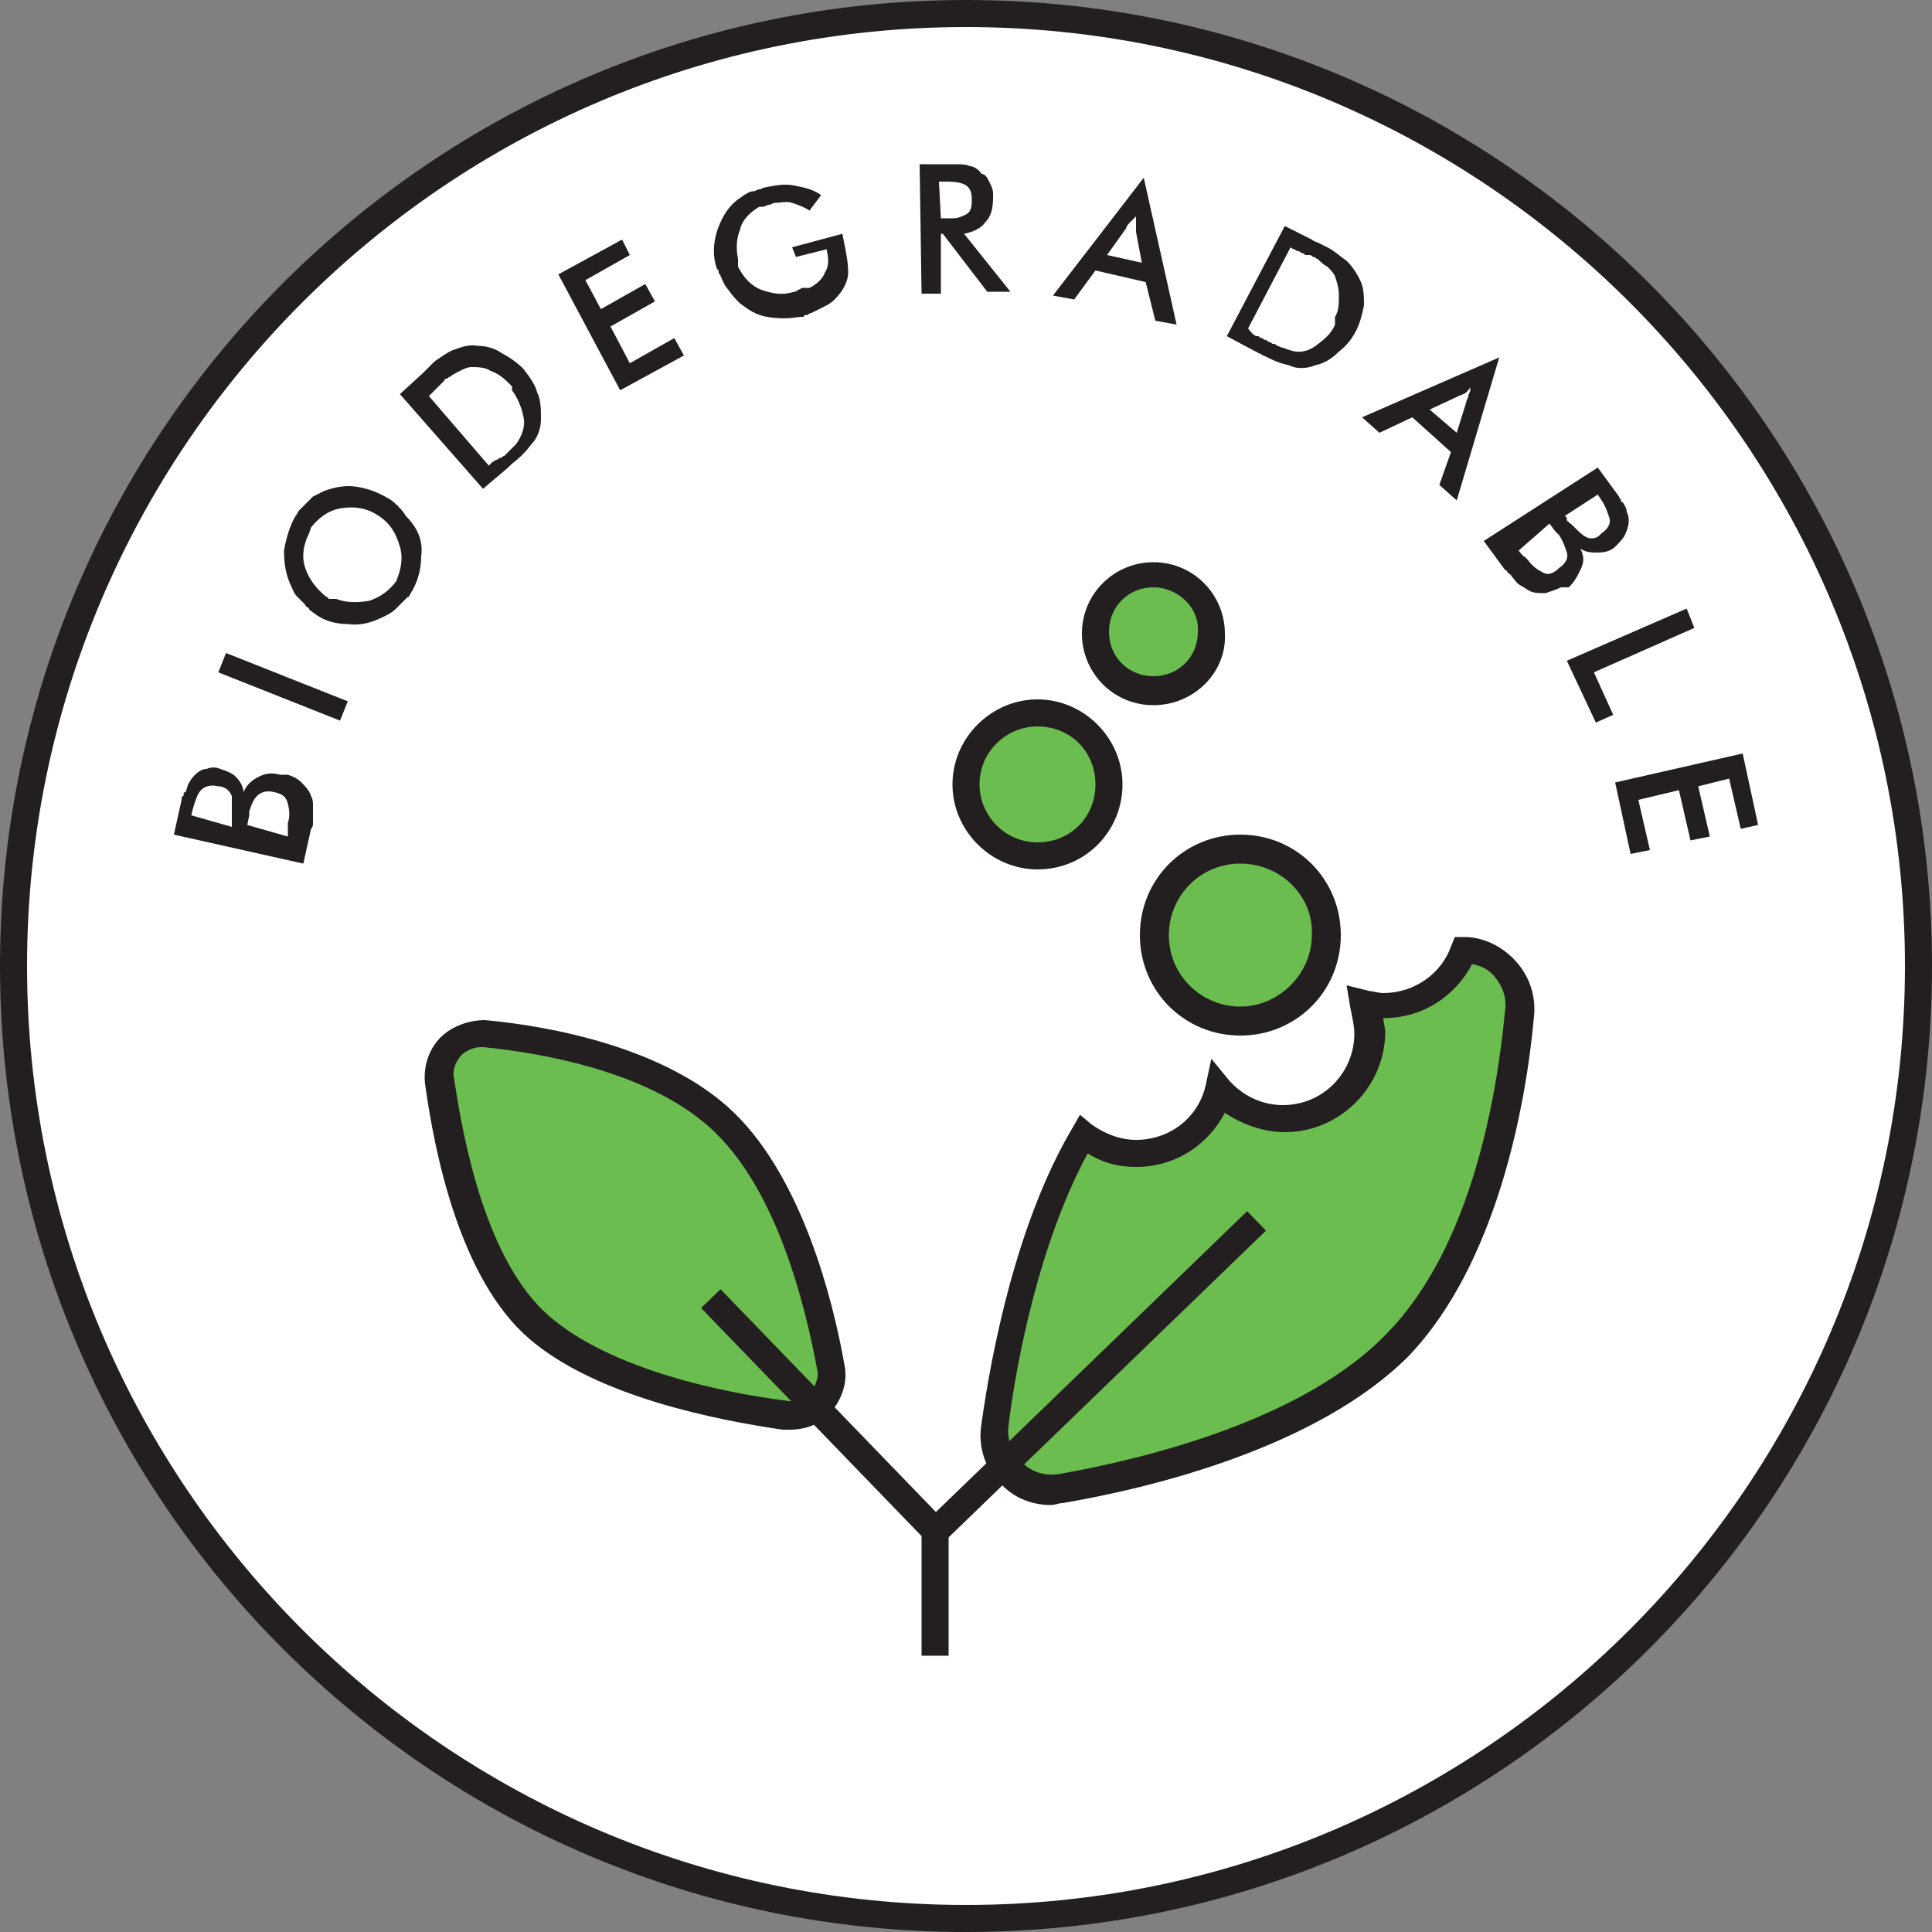
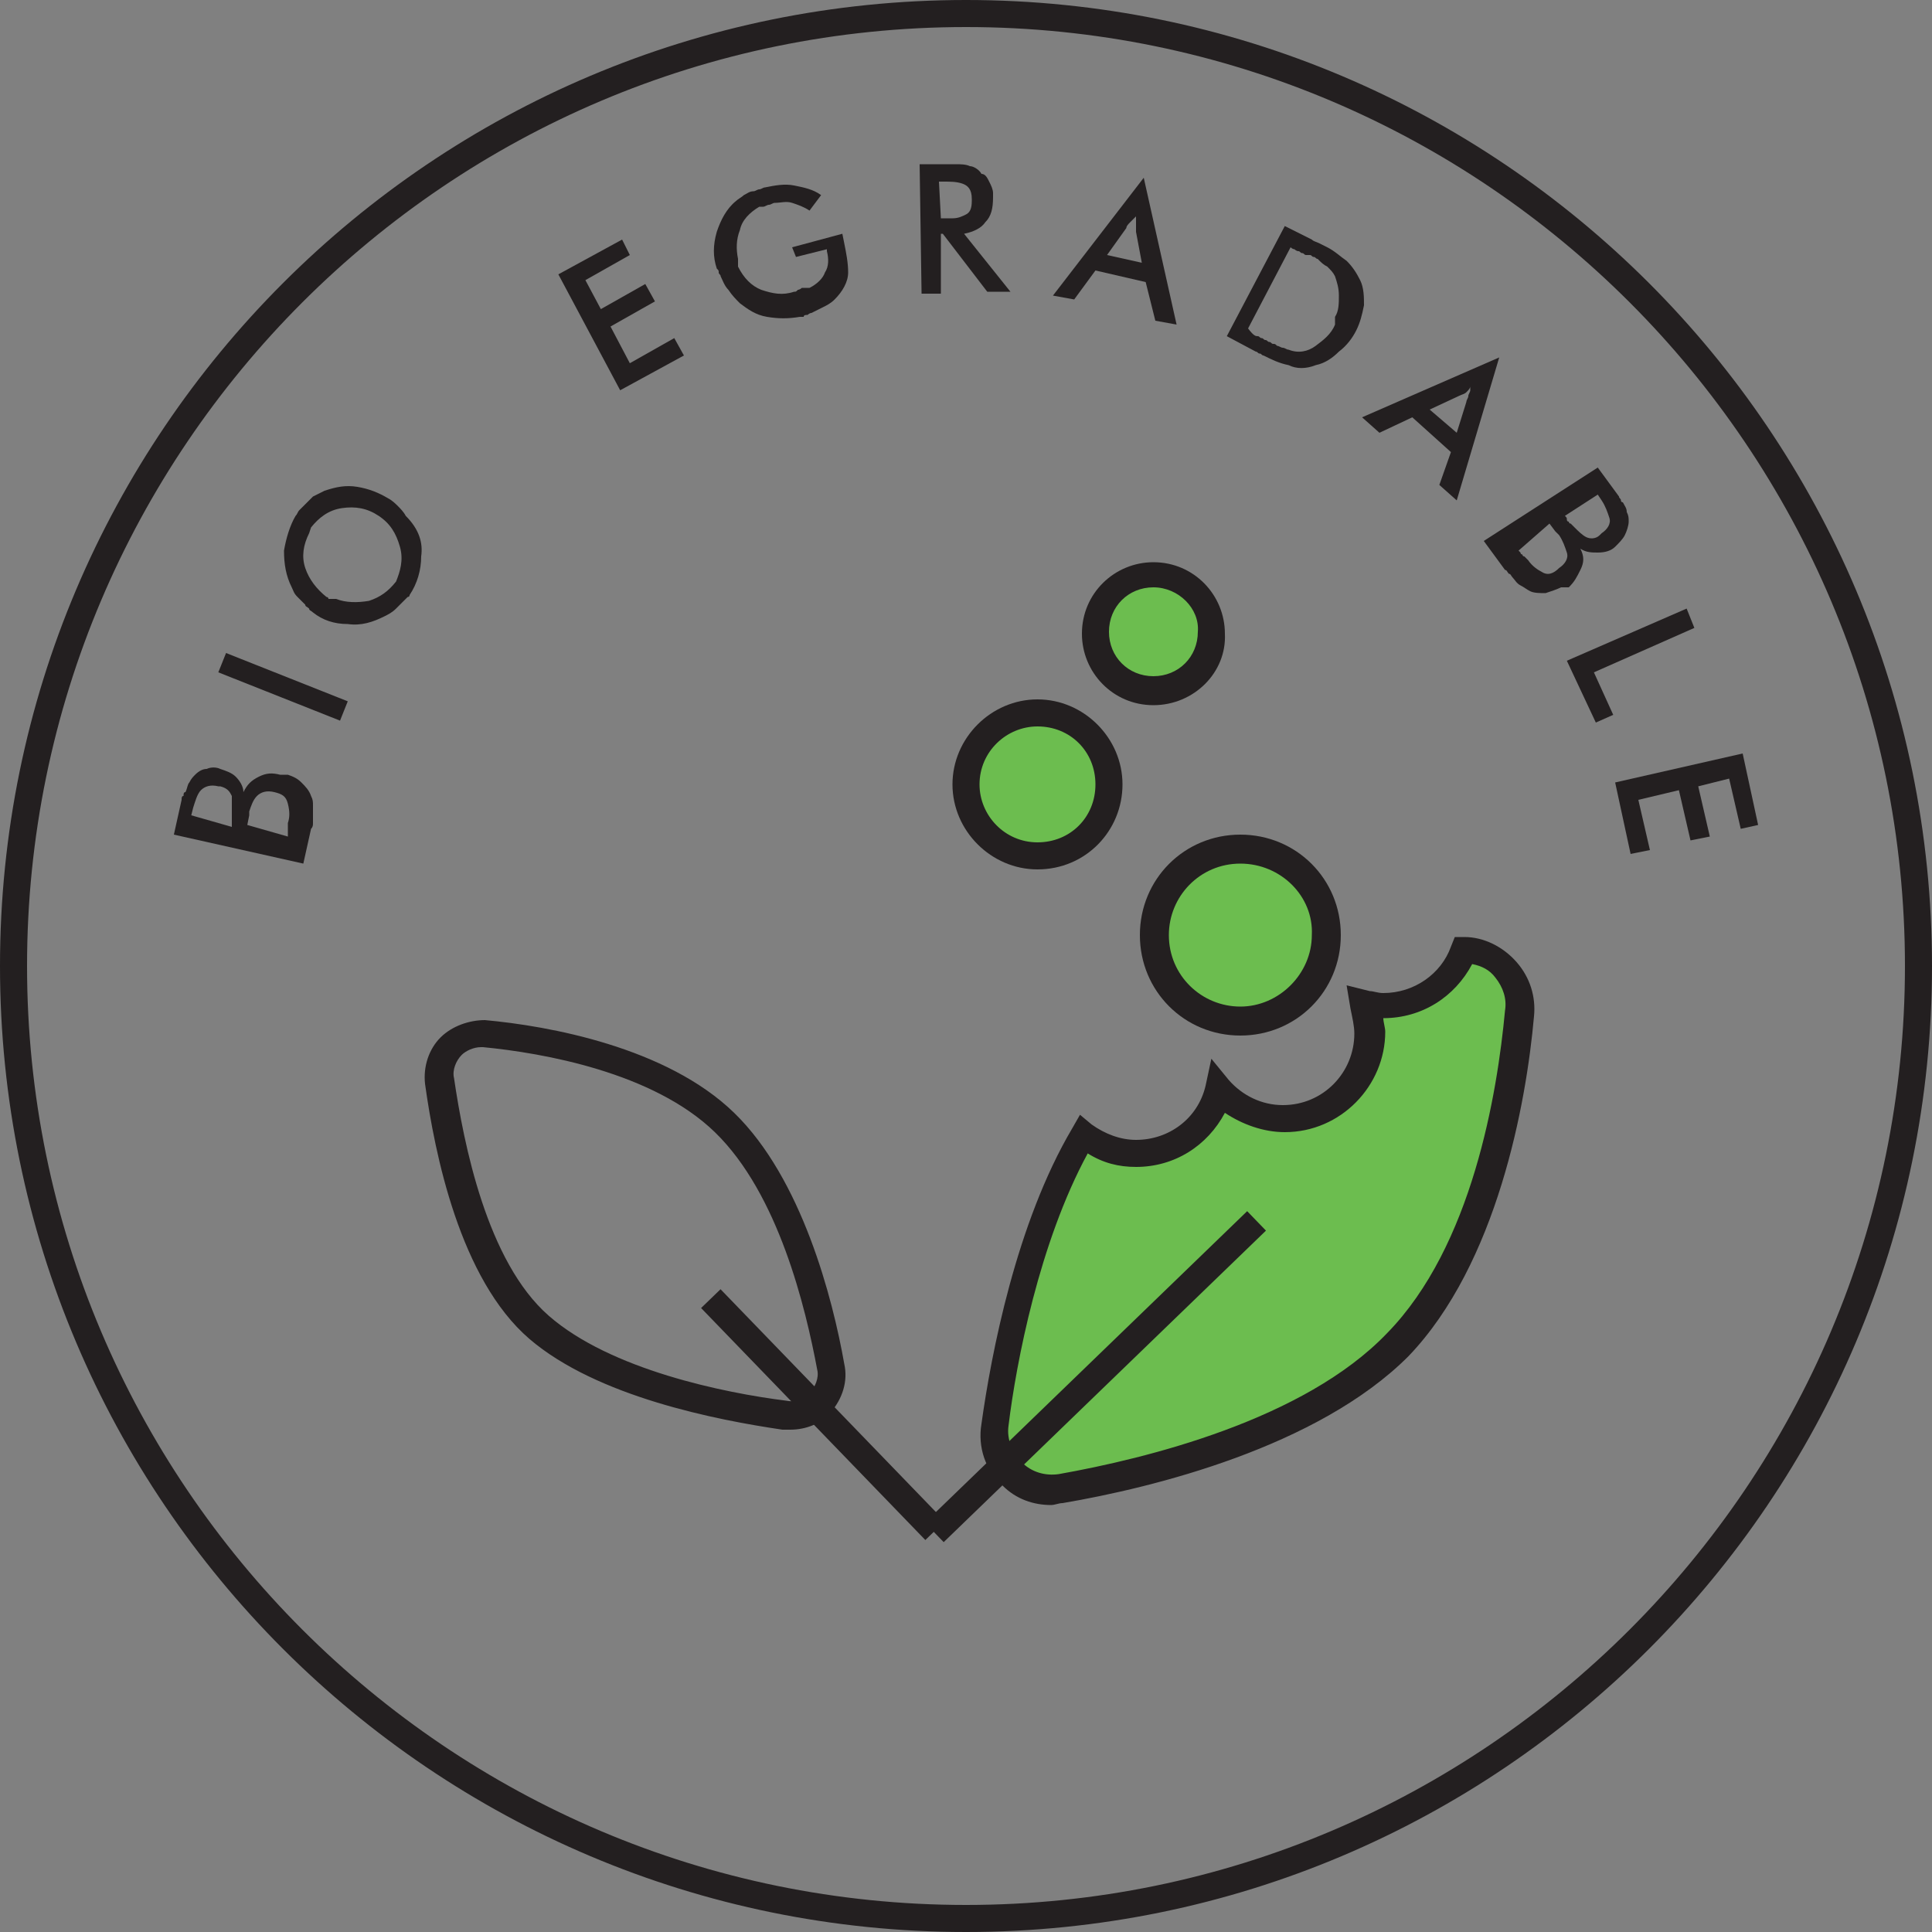
<svg xmlns="http://www.w3.org/2000/svg" version="1.1" id="Layer_1" x="0px" y="0px" viewBox="0 0 100 100" style="enable-background:new 0 0 100 100;" xml:space="preserve">
  <rect x="0" y="0" width="100" height="100" fill="#808080" stroke="none" />
  <style type="text/css">
	.st0{fill:#FFFFFF;}
	.st1{fill:#231F20;}
	.st2{fill:#6CBD4F;}
	.st3{fill:none;}
</style>
  <g>
    <g>
-       <circle class="st0" cx="50" cy="50" r="49.3" />
      <path class="st1" d="M50,100C22.4,100,0,77.6,0,50C0,22.4,22.4,0,50,0c27.6,0,50,22.4,50,50C100,77.6,77.6,100,50,100z M50,1.4    C23.2,1.4,1.4,23.2,1.4,50S23.2,98.6,50,98.6S98.6,76.8,98.6,50S76.8,1.4,50,1.4z" />
    </g>
    <g>
      <g>
        <g>
          <path class="st1" d="M9,43.2l0.4-1.8c0-0.1,0-0.2,0.1-0.2c0-0.1,0-0.2,0.1-0.2c0.1-0.2,0.1-0.4,0.2-0.5c0.1-0.2,0.2-0.3,0.3-0.4      c0.2-0.2,0.4-0.3,0.6-0.3c0.2-0.1,0.5-0.1,0.7,0c0,0,0,0,0,0c0,0,0,0,0,0c0.3,0.1,0.6,0.2,0.8,0.4c0.2,0.2,0.4,0.5,0.4,0.8      c0.2-0.4,0.4-0.6,0.8-0.8c0.4-0.2,0.7-0.2,1.1-0.1c0,0,0,0,0.1,0c0,0,0,0,0.1,0c0,0,0,0,0.1,0c0,0,0,0,0.1,0      c0.3,0.1,0.5,0.2,0.7,0.4c0.2,0.2,0.4,0.4,0.5,0.7c0.1,0.2,0.1,0.3,0.1,0.5s0,0.4,0,0.6c0,0.1,0,0.2,0,0.3s0,0.2-0.1,0.3      l-0.4,1.8L9,43.2z M12,42.8C12,42.7,12,42.7,12,42.8c0-0.1,0-0.2,0-0.2c0,0,0-0.1,0-0.1c0,0,0-0.1,0-0.1c0-0.1,0-0.1,0-0.2      c0-0.1,0-0.1,0-0.2c0-0.3,0-0.5,0-0.8c-0.1-0.2-0.2-0.4-0.6-0.5l-0.1,0c-0.4-0.1-0.7,0-0.9,0.2c-0.2,0.2-0.3,0.6-0.4,0.9      c0,0,0,0,0,0c0,0,0,0,0,0l-0.1,0.4L12,42.8z M14.9,43.3c0,0,0-0.1,0-0.1l0,0c0,0,0,0,0,0c0,0,0-0.1,0-0.1c0,0,0-0.1,0-0.1      c0-0.1,0-0.1,0-0.2c0,0,0-0.1,0-0.2c0.1-0.3,0.1-0.6,0-1s-0.3-0.5-0.7-0.6h0c-0.4-0.1-0.7,0-0.9,0.2c-0.2,0.2-0.3,0.5-0.4,0.8      c0,0,0,0.1,0,0.1c0,0,0,0.1,0,0.1l-0.1,0.5L14.9,43.3C14.9,43.3,14.9,43.3,14.9,43.3z" />
        </g>
        <g>
          <path class="st1" d="M11.3,34.8l0.4-1l6.3,2.5l-0.4,1L11.3,34.8z" />
        </g>
        <g>
          <path class="st1" d="M21.8,28.8c0,0.7-0.2,1.4-0.6,2c0,0.1-0.1,0.1-0.1,0.1c0,0-0.1,0.1-0.1,0.1c-0.2,0.2-0.3,0.3-0.5,0.5      c-0.2,0.2-0.4,0.3-0.6,0.4c-0.6,0.3-1.2,0.5-1.9,0.4c-0.7,0-1.3-0.2-1.8-0.6c-0.1-0.1-0.2-0.1-0.2-0.2c-0.1-0.1-0.2-0.1-0.2-0.2      c-0.1-0.1-0.2-0.2-0.4-0.4s-0.2-0.3-0.3-0.5c-0.3-0.6-0.4-1.2-0.4-1.9c0.1-0.6,0.3-1.3,0.6-1.8c0.1-0.1,0.1-0.2,0.2-0.3      c0.1-0.1,0.2-0.2,0.2-0.2c0.2-0.2,0.3-0.3,0.5-0.5c0.2-0.1,0.4-0.2,0.6-0.3c0.6-0.2,1.1-0.3,1.7-0.2c0.6,0.1,1.1,0.3,1.6,0.6      c0.2,0.1,0.4,0.3,0.5,0.4s0.3,0.3,0.4,0.5C21.7,27.4,21.9,28.1,21.8,28.8z M20.7,28.3c-0.2-0.7-0.5-1.2-1.1-1.6      c-0.6-0.4-1.2-0.5-1.9-0.4c-0.7,0.1-1.2,0.5-1.6,1L16,27.6c-0.3,0.6-0.4,1.2-0.2,1.8c0.2,0.6,0.6,1.1,1.1,1.5c0,0,0.1,0,0.1,0.1      c0,0,0.1,0,0.1,0c0,0,0,0,0.1,0c0,0,0,0,0.1,0c0,0,0,0,0.1,0s0,0,0,0c0.5,0.2,1.1,0.2,1.7,0.1c0.6-0.2,1-0.5,1.4-1      C20.7,29.6,20.9,29,20.7,28.3z" />
        </g>
        <g>
-           <path class="st1" d="M20.7,20.4l1.2-1.1c0.1-0.1,0.2-0.2,0.3-0.3s0.2-0.2,0.3-0.3c0.3-0.2,0.7-0.5,1-0.6s0.8-0.3,1.2-0.2      c0.4,0,0.9,0.1,1.3,0.4c0.4,0.2,0.8,0.5,1.1,0.8c0,0,0,0,0,0c0,0,0,0,0,0c0.3,0.4,0.6,0.8,0.7,1.2c0.2,0.4,0.2,0.9,0.2,1.4      c0,0.5-0.2,1-0.5,1.3c-0.3,0.4-0.6,0.7-1,1c0,0-0.1,0.1-0.1,0.1s-0.1,0.1-0.1,0.1l-1.3,1.1L20.7,20.4z M25.5,23.9      c0.1,0,0.1-0.1,0.2-0.1c0.1,0,0.1-0.1,0.2-0.1c0.1,0,0.1-0.1,0.2-0.1c0,0,0.1-0.1,0.1-0.1c0,0,0.1-0.1,0.1-0.1      c0.1-0.1,0.2-0.2,0.2-0.2c0.1-0.1,0.2-0.2,0.2-0.2c0.3-0.4,0.5-0.9,0.4-1.4c-0.1-0.5-0.3-1-0.6-1.4c0,0,0,0,0-0.1c0,0,0,0,0-0.1      c0,0,0,0-0.1-0.1c0,0,0,0-0.1-0.1c-0.3-0.3-0.6-0.5-0.9-0.6c-0.3-0.2-0.7-0.2-1-0.2c-0.2,0-0.4,0.1-0.6,0.2      c-0.2,0.1-0.4,0.2-0.5,0.3c-0.1,0-0.1,0.1-0.2,0.1c-0.1,0-0.1,0.1-0.1,0.1c0,0,0,0-0.1,0.1c0,0,0,0-0.1,0.1c0,0-0.1,0.1-0.1,0.1      c0,0-0.1,0.1-0.1,0.1c-0.1,0.1-0.1,0.1-0.2,0.2s-0.1,0.1-0.2,0.2l3.1,3.6C25.4,24,25.5,23.9,25.5,23.9z" />
-         </g>
+           </g>
        <g>
          <path class="st1" d="M28.9,14.2l3.3-1.8l0.4,0.8l-2.3,1.3l0.8,1.5l2.3-1.3l0.5,0.9l-2.3,1.3l1,1.9l2.3-1.3l0.5,0.9l-3.3,1.8      L28.9,14.2z" />
        </g>
        <g>
          <path class="st1" d="M43.6,12.1l0.1,0.5c0.1,0.5,0.2,1,0.2,1.5c0,0.5-0.3,1-0.7,1.4c-0.2,0.2-0.4,0.3-0.6,0.4      c-0.2,0.1-0.4,0.2-0.6,0.3c-0.1,0-0.2,0.1-0.2,0.1c-0.1,0-0.2,0-0.2,0.1c0,0-0.1,0-0.1,0c0,0-0.1,0-0.1,0      c-0.6,0.1-1.1,0.1-1.7,0s-1-0.4-1.4-0.7c-0.2-0.2-0.4-0.4-0.6-0.7c-0.2-0.2-0.3-0.5-0.4-0.7c0-0.1-0.1-0.1-0.1-0.2      c0-0.1,0-0.1-0.1-0.2c-0.2-0.6-0.2-1.2,0-1.9c0.2-0.6,0.5-1.2,1-1.6c0.1-0.1,0.3-0.2,0.4-0.3c0.2-0.1,0.3-0.2,0.5-0.2      c0.1,0,0.2-0.1,0.3-0.1c0.1,0,0.2-0.1,0.3-0.1c0.5-0.1,1-0.2,1.5-0.1c0.5,0.1,1,0.2,1.4,0.5l-0.6,0.8c-0.3-0.2-0.6-0.3-0.9-0.4      c-0.3-0.1-0.6,0-0.9,0c-0.1,0-0.2,0.1-0.3,0.1c-0.1,0-0.2,0.1-0.3,0.1c0,0,0,0-0.1,0c0,0,0,0-0.1,0c-0.5,0.3-0.9,0.7-1,1.2      c-0.2,0.5-0.2,1-0.1,1.5c0,0,0,0.1,0,0.1c0,0,0,0.1,0,0.1c0,0,0,0,0,0c0,0,0,0,0,0c0,0,0,0.1,0,0.1c0,0,0,0.1,0,0.1      c0.3,0.6,0.7,1,1.2,1.2c0.6,0.2,1.1,0.3,1.7,0.1c0.1,0,0.1,0,0.2-0.1c0,0,0.1,0,0.2-0.1c0,0,0,0,0.1,0s0,0,0.1,0      c0,0,0.1,0,0.1,0c0,0,0.1,0,0.1,0c0.4-0.2,0.7-0.5,0.8-0.8c0.2-0.3,0.2-0.7,0.1-1.1l0-0.1l-1.6,0.4L41,12.8L43.6,12.1z" />
        </g>
        <g>
          <path class="st1" d="M48.7,15.2l-1,0l-0.1-6.7l1.5,0c0.1,0,0.1,0,0.2,0c0.1,0,0.1,0,0.2,0c0.2,0,0.5,0,0.7,0.1      c0.2,0,0.5,0.2,0.6,0.4C51,9,51.1,9.2,51.2,9.4c0.1,0.2,0.2,0.4,0.2,0.6c0,0,0,0.1,0,0.1c0,0,0,0.1,0,0.1c0,0.6-0.1,1-0.4,1.3      c-0.2,0.3-0.6,0.5-1.1,0.6l2.4,3l-1.2,0l-2.3-3h-0.1L48.7,15.2z M48.7,11.3C48.7,11.3,48.7,11.3,48.7,11.3c0.1,0,0.1,0,0.2,0      c0,0,0,0,0.1,0c0,0,0.1,0,0.1,0c0,0,0.1,0,0.1,0c0,0,0.1,0,0.1,0c0.3,0,0.5-0.1,0.7-0.2c0.2-0.1,0.3-0.3,0.3-0.7v-0.1      c0-0.5-0.2-0.7-0.5-0.8c-0.3-0.1-0.6-0.1-1-0.1h-0.2L48.7,11.3z" />
        </g>
        <g>
          <path class="st1" d="M59.3,14.6L56.7,14l-1.1,1.5l-1.1-0.2l4.7-6.1l1.7,7.6l-1.1-0.2L59.3,14.6z M58.5,11.5      c-0.1,0.1-0.2,0.2-0.2,0.3l-1,1.4l1.8,0.4L58.8,12c0-0.1,0-0.2,0-0.3c0-0.1,0-0.2,0-0.3c0,0,0,0,0-0.1c0,0,0-0.1,0-0.1      C58.7,11.3,58.6,11.4,58.5,11.5z" />
        </g>
        <g>
          <path class="st1" d="M66.5,11.7l1.4,0.7c0.1,0.1,0.2,0.1,0.4,0.2s0.2,0.1,0.4,0.2c0.4,0.2,0.7,0.5,1,0.7c0.3,0.3,0.5,0.6,0.7,1      c0.2,0.4,0.2,0.9,0.2,1.3c-0.1,0.5-0.2,0.9-0.4,1.3c0,0,0,0,0,0c0,0,0,0,0,0c-0.2,0.4-0.5,0.8-0.9,1.1c-0.3,0.3-0.7,0.6-1.2,0.7      c-0.5,0.2-1,0.2-1.4,0c-0.5-0.1-0.9-0.3-1.3-0.5c-0.1,0-0.1-0.1-0.2-0.1c-0.1,0-0.1-0.1-0.2-0.1l-1.5-0.8L66.5,11.7z M65.1,17.4      c0.1,0,0.1,0.1,0.2,0.1c0.1,0,0.1,0.1,0.2,0.1c0.1,0,0.1,0.1,0.2,0.1c0.1,0,0.1,0.1,0.2,0.1c0.1,0,0.1,0,0.2,0.1      c0.1,0,0.2,0.1,0.3,0.1c0.1,0,0.2,0.1,0.3,0.1c0.5,0.2,1,0.1,1.4-0.2c0.4-0.3,0.8-0.6,1-1.1c0,0,0,0,0-0.1c0,0,0,0,0-0.1      c0,0,0-0.1,0-0.1c0,0,0-0.1,0-0.1c0.2-0.3,0.2-0.7,0.2-1.1c0-0.4-0.1-0.7-0.2-1c-0.1-0.2-0.2-0.3-0.4-0.5      c-0.2-0.1-0.3-0.2-0.5-0.4c-0.1,0-0.1-0.1-0.2-0.1c-0.1,0-0.1-0.1-0.2-0.1c0,0-0.1,0-0.1,0c0,0-0.1,0-0.1,0      c-0.1,0-0.1-0.1-0.2-0.1c-0.1,0-0.1-0.1-0.2-0.1c-0.1,0-0.2-0.1-0.2-0.1c-0.1,0-0.2-0.1-0.2-0.1l-2.2,4.2      C64.9,17.4,65,17.4,65.1,17.4z" />
        </g>
        <g>
          <path class="st1" d="M75.1,23.4l-2-1.8l-1.7,0.8l-0.9-0.8l7.1-3.1l-2.2,7.4l-0.9-0.8L75.1,23.4z M75.9,20.3      c-0.1,0.1-0.2,0.1-0.4,0.2L74,21.2l1.4,1.2l0.5-1.6c0-0.1,0.1-0.2,0.1-0.3s0.1-0.2,0.1-0.3c0,0,0,0,0-0.1c0,0,0-0.1,0-0.1      C76.1,20.1,76,20.2,75.9,20.3z" />
        </g>
        <g>
          <path class="st1" d="M82.7,24.2l1.1,1.5c0,0.1,0.1,0.1,0.1,0.2S84,26,84,26c0.1,0.2,0.2,0.3,0.2,0.5c0.1,0.2,0.1,0.3,0.1,0.5      c0,0.2-0.1,0.5-0.2,0.7c-0.1,0.2-0.3,0.4-0.5,0.6c0,0,0,0,0,0c0,0,0,0,0,0c-0.2,0.2-0.5,0.3-0.9,0.3c-0.3,0-0.6,0-0.9-0.2      c0.2,0.4,0.2,0.7,0,1.1s-0.3,0.6-0.6,0.9c0,0,0,0-0.1,0c0,0,0,0-0.1,0c0,0,0,0-0.1,0c0,0,0,0-0.1,0c-0.2,0.1-0.5,0.2-0.8,0.3      c-0.3,0-0.6,0-0.8-0.1c-0.2-0.1-0.3-0.2-0.5-0.3c-0.2-0.1-0.3-0.3-0.4-0.4c-0.1-0.1-0.1-0.2-0.2-0.2c-0.1-0.1-0.1-0.2-0.2-0.2      l-1.1-1.5L82.7,24.2z M78.6,28.5C78.6,28.5,78.7,28.6,78.6,28.5l0.1,0.1c0,0,0,0,0,0c0,0,0,0.1,0.1,0.1c0,0,0,0.1,0.1,0.1      c0,0,0.1,0.1,0.1,0.1c0,0,0.1,0.1,0.1,0.1c0.2,0.3,0.5,0.5,0.7,0.6c0.3,0.2,0.6,0.1,0.9-0.2l0,0c0.3-0.2,0.5-0.5,0.4-0.8      c-0.1-0.3-0.2-0.6-0.4-0.9c0,0-0.1-0.1-0.1-0.1c0,0-0.1-0.1-0.1-0.1l-0.3-0.4L78.6,28.5C78.6,28.4,78.6,28.5,78.6,28.5z       M81,26.7C81,26.7,81,26.7,81,26.7c0.1,0.1,0.1,0.1,0.1,0.2c0,0,0,0.1,0.1,0.1c0,0,0,0.1,0.1,0.1c0,0,0.1,0.1,0.1,0.1      c0,0,0.1,0.1,0.1,0.1c0.2,0.2,0.4,0.4,0.6,0.5c0.2,0.1,0.5,0.1,0.7-0.1l0.1-0.1c0.3-0.2,0.5-0.5,0.4-0.8      c-0.1-0.3-0.2-0.6-0.4-0.9c0,0,0,0,0,0c0,0,0,0,0,0l-0.2-0.3L81,26.7z" />
        </g>
        <g>
          <path class="st1" d="M87.3,31.5l0.4,1l-5.2,2.3l1,2.2l-0.9,0.4l-1.5-3.2L87.3,31.5z" />
        </g>
        <g>
          <path class="st1" d="M90.2,39l0.8,3.7l-0.9,0.2l-0.6-2.6l-1.6,0.4l0.6,2.6l-1,0.2l-0.6-2.6l-2.1,0.5l0.6,2.6l-1,0.2l-0.8-3.7      L90.2,39z" />
        </g>
      </g>
      <g>
        <g>
          <g>
            <path class="st2" d="M78.7,52.4C78.2,57,76.8,65,72.3,69.6c-4.4,4.6-12.6,6.7-17.4,7.5c-2,0.4-3.7-1.3-3.5-3.3       c0.6-4.1,1.8-10.5,4.6-15.1c0.8,0.6,1.7,1,2.8,1c2.1,0,3.8-1.4,4.3-3.3c0.8,1,2,1.6,3.4,1.6c2.5,0,4.5-2,4.5-4.4       c0-0.5-0.1-1-0.2-1.5c0.3,0.1,0.6,0.1,0.8,0.1c1.9,0,3.6-1.2,4.2-2.9C77.5,49.2,78.8,50.7,78.7,52.4z" />
          </g>
          <g>
            <path class="st1" d="M54.4,77.9c-0.9,0-1.8-0.3-2.5-1c-0.9-0.8-1.3-2-1.1-3.2c0.5-3.6,1.8-10.4,4.7-15.3l0.4-0.7l0.6,0.5       c0.7,0.5,1.5,0.8,2.3,0.8c1.7,0,3.2-1.1,3.6-2.8l0.3-1.4l0.9,1.1c0.7,0.8,1.7,1.3,2.8,1.3c2.1,0,3.7-1.7,3.7-3.7       c0-0.4-0.1-0.8-0.2-1.3L69.7,51l1.2,0.3c0.2,0,0.4,0.1,0.7,0.1c1.6,0,3-1,3.5-2.4l0.2-0.5l0.5,0c1,0,2,0.5,2.7,1.3       c0.7,0.8,1,1.8,0.9,2.8c-0.4,4.5-1.9,12.8-6.5,17.6C68.2,74.9,59.7,77,55,77.8C54.8,77.8,54.6,77.9,54.4,77.9z M56.3,59.7       c-2.5,4.6-3.7,10.8-4.1,14.1c-0.1,0.7,0.2,1.4,0.7,1.9c0.5,0.5,1.2,0.7,1.9,0.6c4.5-0.8,12.7-2.8,17-7.3       c4.4-4.5,5.7-12.4,6.1-16.7l0,0c0.1-0.6-0.1-1.2-0.5-1.7c-0.3-0.4-0.7-0.6-1.2-0.7c-0.9,1.7-2.6,2.8-4.6,2.8       c0,0.2,0.1,0.5,0.1,0.7c0,2.8-2.3,5.2-5.2,5.2c-1.1,0-2.2-0.4-3.1-1c-0.9,1.7-2.6,2.8-4.6,2.8C57.9,60.4,57.1,60.2,56.3,59.7z" />
          </g>
        </g>
      </g>
      <g>
        <g>
          <line class="st3" x1="65.1" y1="63.2" x2="48.4" y2="79.3" />
        </g>
        <g>
          <rect x="45.1" y="70.5" transform="matrix(0.719 -0.695 0.695 0.719 -33.552 59.469)" class="st1" width="23.2" height="1.4" />
        </g>
      </g>
      <g>
        <g>
          <g>
-             <path class="st2" d="M22.8,55.9c-0.2-1.4,1-2.6,2.3-2.4c3.3,0.3,9.1,1.4,12.5,4.6c3.3,3.2,4.8,9.1,5.5,12.6       c0.3,1.5-1,2.7-2.4,2.5c-3.5-0.5-9.4-1.7-12.7-4.6C24.5,65.7,23.2,59.5,22.8,55.9z" />
-           </g>
+             </g>
          <g>
            <path class="st1" d="M40.9,74c-0.1,0-0.3,0-0.4,0c-3.4-0.5-9.6-1.7-13.1-4.7c-3.6-3.1-4.9-9.6-5.4-13.2l0,0       c-0.1-0.9,0.2-1.8,0.8-2.4c0.6-0.6,1.5-0.9,2.3-0.9c3.3,0.3,9.4,1.4,12.9,4.8c3.5,3.4,5.1,9.6,5.7,13c0.2,0.9-0.1,1.8-0.7,2.5       C42.5,73.7,41.7,74,40.9,74z M24.9,54.2c-0.4,0-0.8,0.2-1,0.4c-0.3,0.3-0.5,0.8-0.4,1.2l0,0c0.5,3.4,1.7,9.5,4.9,12.3       c3.2,2.8,9.1,4,12.3,4.4c0.5,0.1,0.9-0.1,1.2-0.4s0.5-0.8,0.4-1.2c-0.6-3.2-2-9.1-5.3-12.3c-3.2-3.1-8.9-4.1-12-4.4       C25,54.2,24.9,54.2,24.9,54.2z" />
          </g>
        </g>
      </g>
      <g>
        <g>
-           <rect x="47.7" y="79.3" class="st1" width="1.4" height="6.4" />
-         </g>
+           </g>
      </g>
      <g>
        <g>
          <line class="st3" x1="36.8" y1="67.2" x2="48.4" y2="79.3" />
        </g>
        <g>
          <rect x="41.9" y="64.9" transform="matrix(0.719 -0.695 0.695 0.719 -38.943 50.161)" class="st1" width="1.4" height="16.7" />
        </g>
      </g>
      <g>
        <g>
          <circle class="st2" cx="64.2" cy="48.4" r="4.5" />
        </g>
        <g>
          <path class="st1" d="M64.2,53.6c-2.9,0-5.2-2.3-5.2-5.2c0-2.9,2.3-5.2,5.2-5.2c2.9,0,5.2,2.3,5.2,5.2      C69.4,51.3,67.1,53.6,64.2,53.6z M64.2,44.7c-2.1,0-3.7,1.7-3.7,3.7c0,2.1,1.7,3.7,3.7,3.7s3.7-1.7,3.7-3.7      C68,46.4,66.3,44.7,64.2,44.7z" />
        </g>
      </g>
      <g>
        <g>
          <circle class="st2" cx="53.7" cy="40.6" r="3.7" />
        </g>
        <g>
          <path class="st1" d="M53.7,45c-2.4,0-4.4-2-4.4-4.4s2-4.4,4.4-4.4s4.4,2,4.4,4.4C58.1,43,56.2,45,53.7,45z M53.7,37.6      c-1.6,0-3,1.3-3,3c0,1.6,1.3,3,3,3s3-1.3,3-3C56.7,38.9,55.4,37.6,53.7,37.6z" />
        </g>
      </g>
      <g>
        <g>
          <circle class="st2" cx="59.7" cy="32.7" r="3" />
        </g>
        <g>
          <path class="st1" d="M59.7,36.5c-2.1,0-3.7-1.7-3.7-3.7c0-2.1,1.7-3.7,3.7-3.7c2.1,0,3.7,1.7,3.7,3.7      C63.5,34.8,61.8,36.5,59.7,36.5z M59.7,30.4c-1.3,0-2.3,1-2.3,2.3c0,1.3,1,2.3,2.3,2.3s2.3-1,2.3-2.3      C62.1,31.5,61,30.4,59.7,30.4z" />
        </g>
      </g>
    </g>
  </g>
</svg>